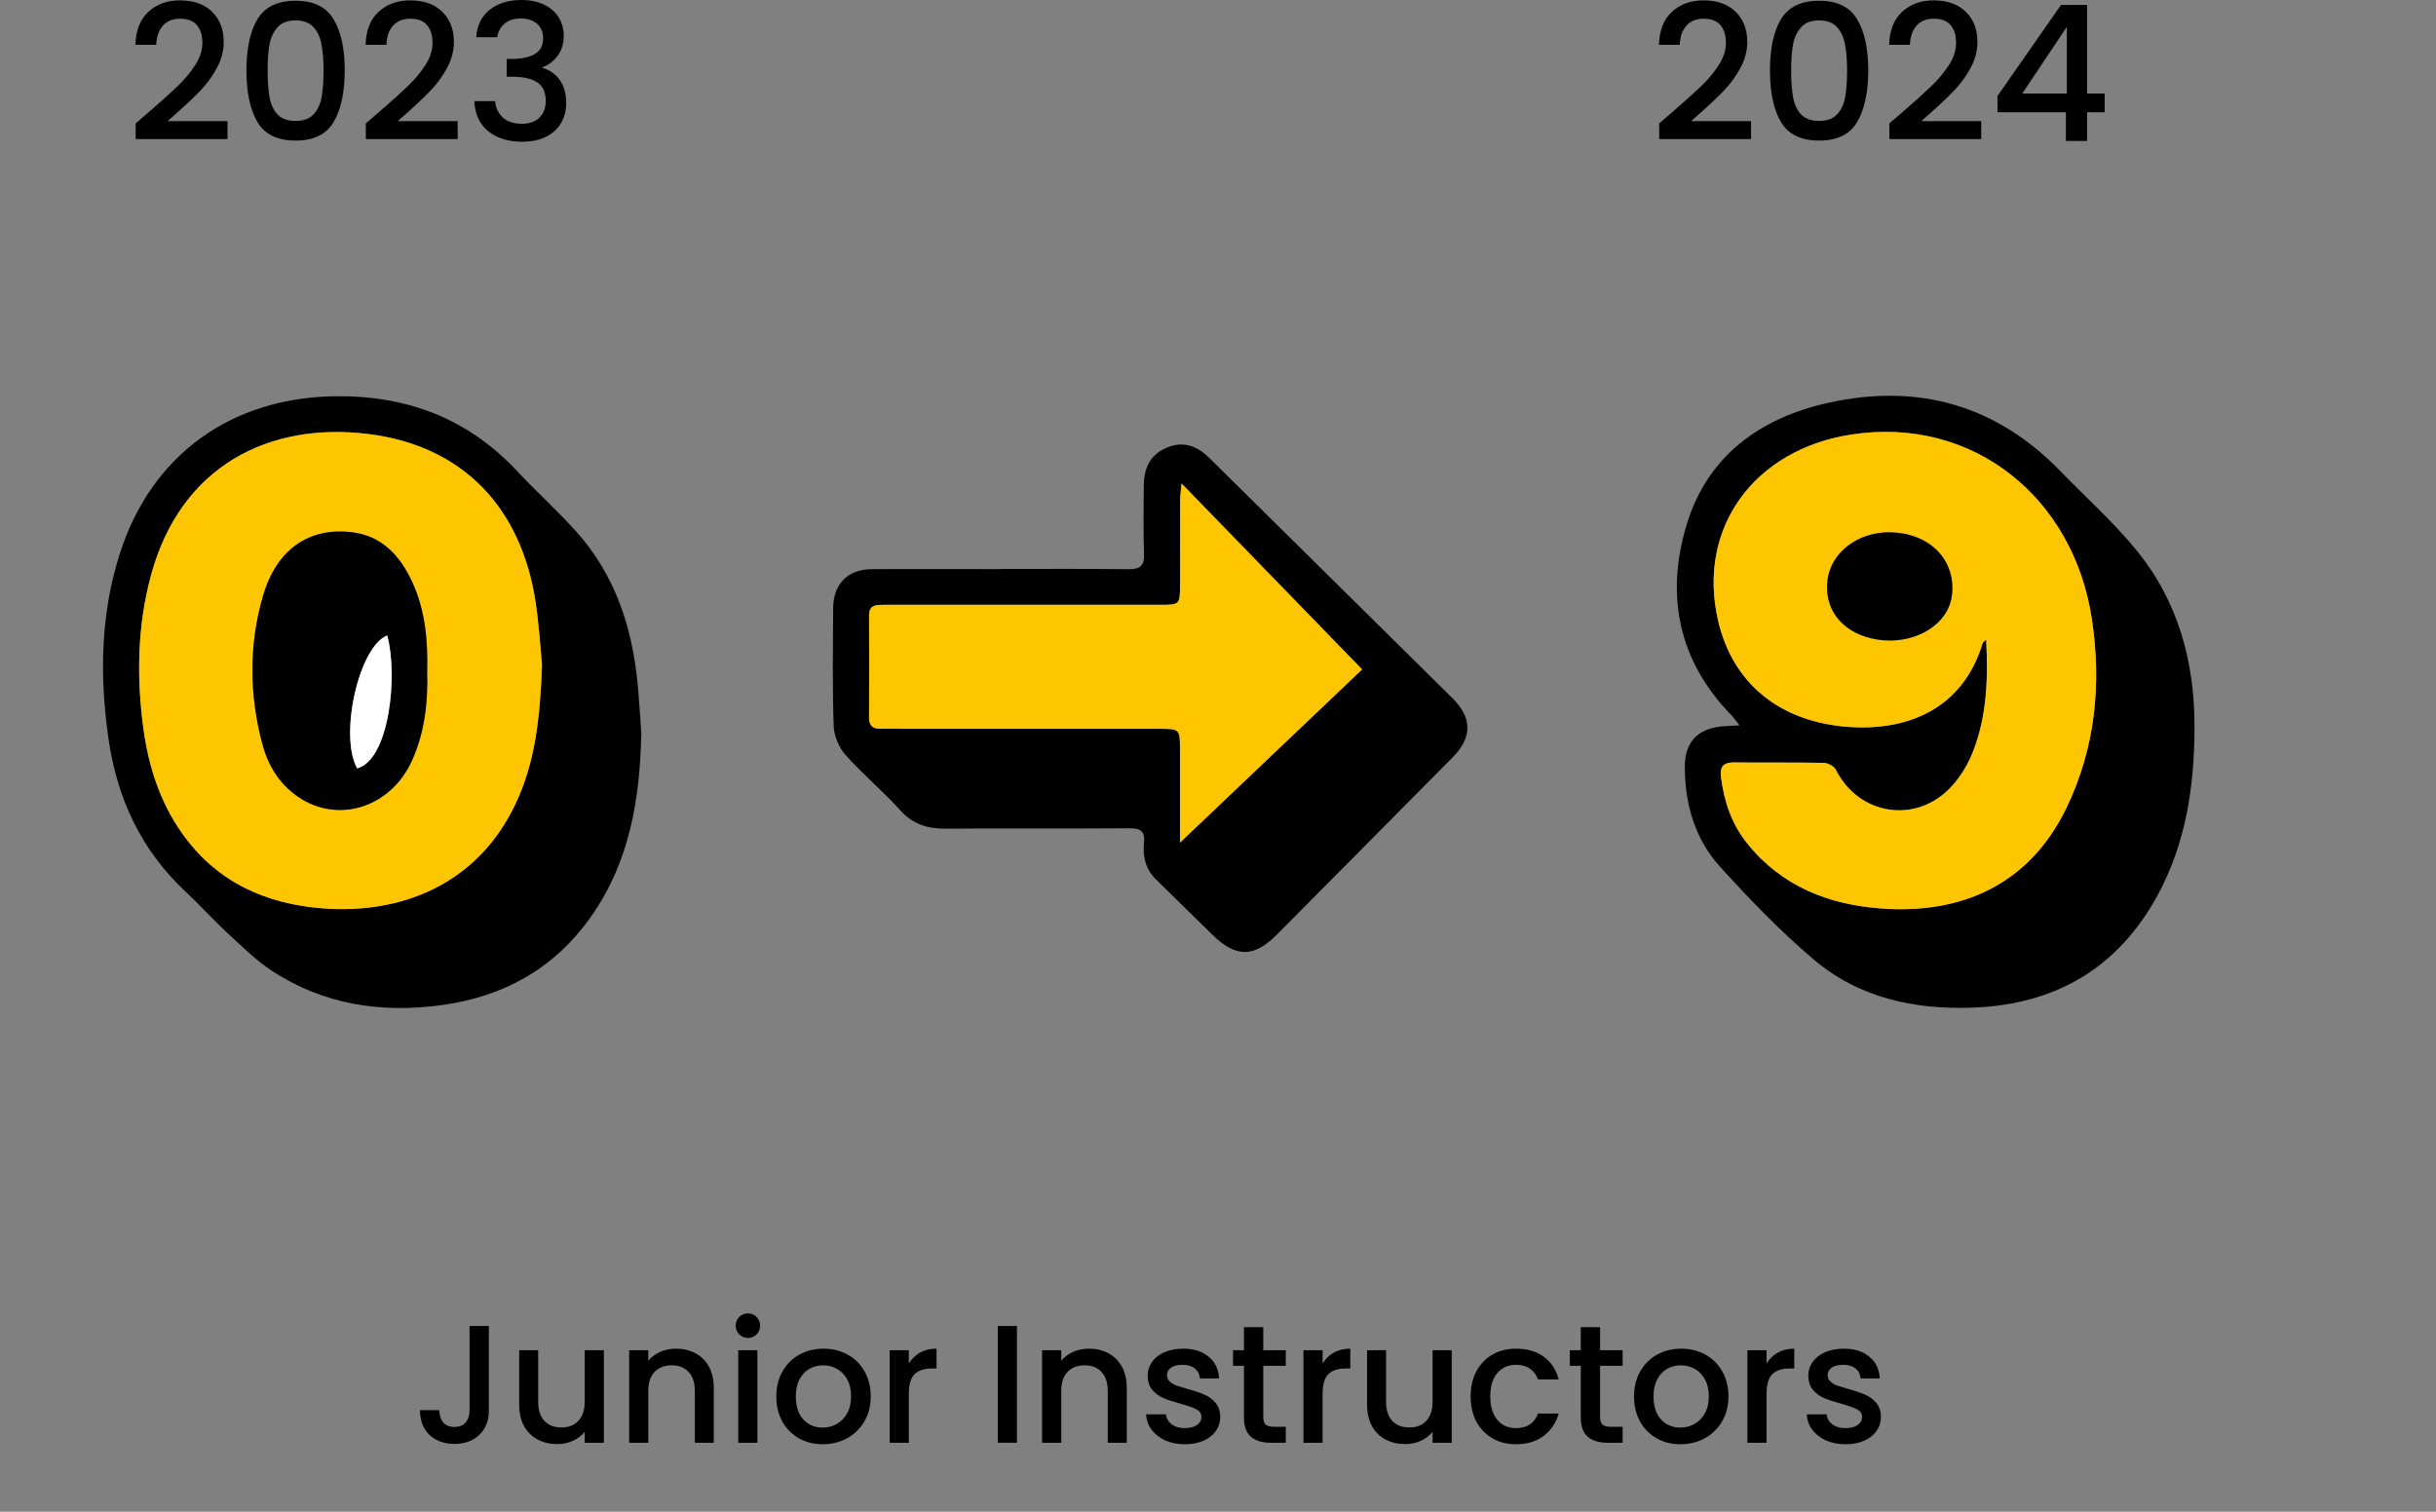
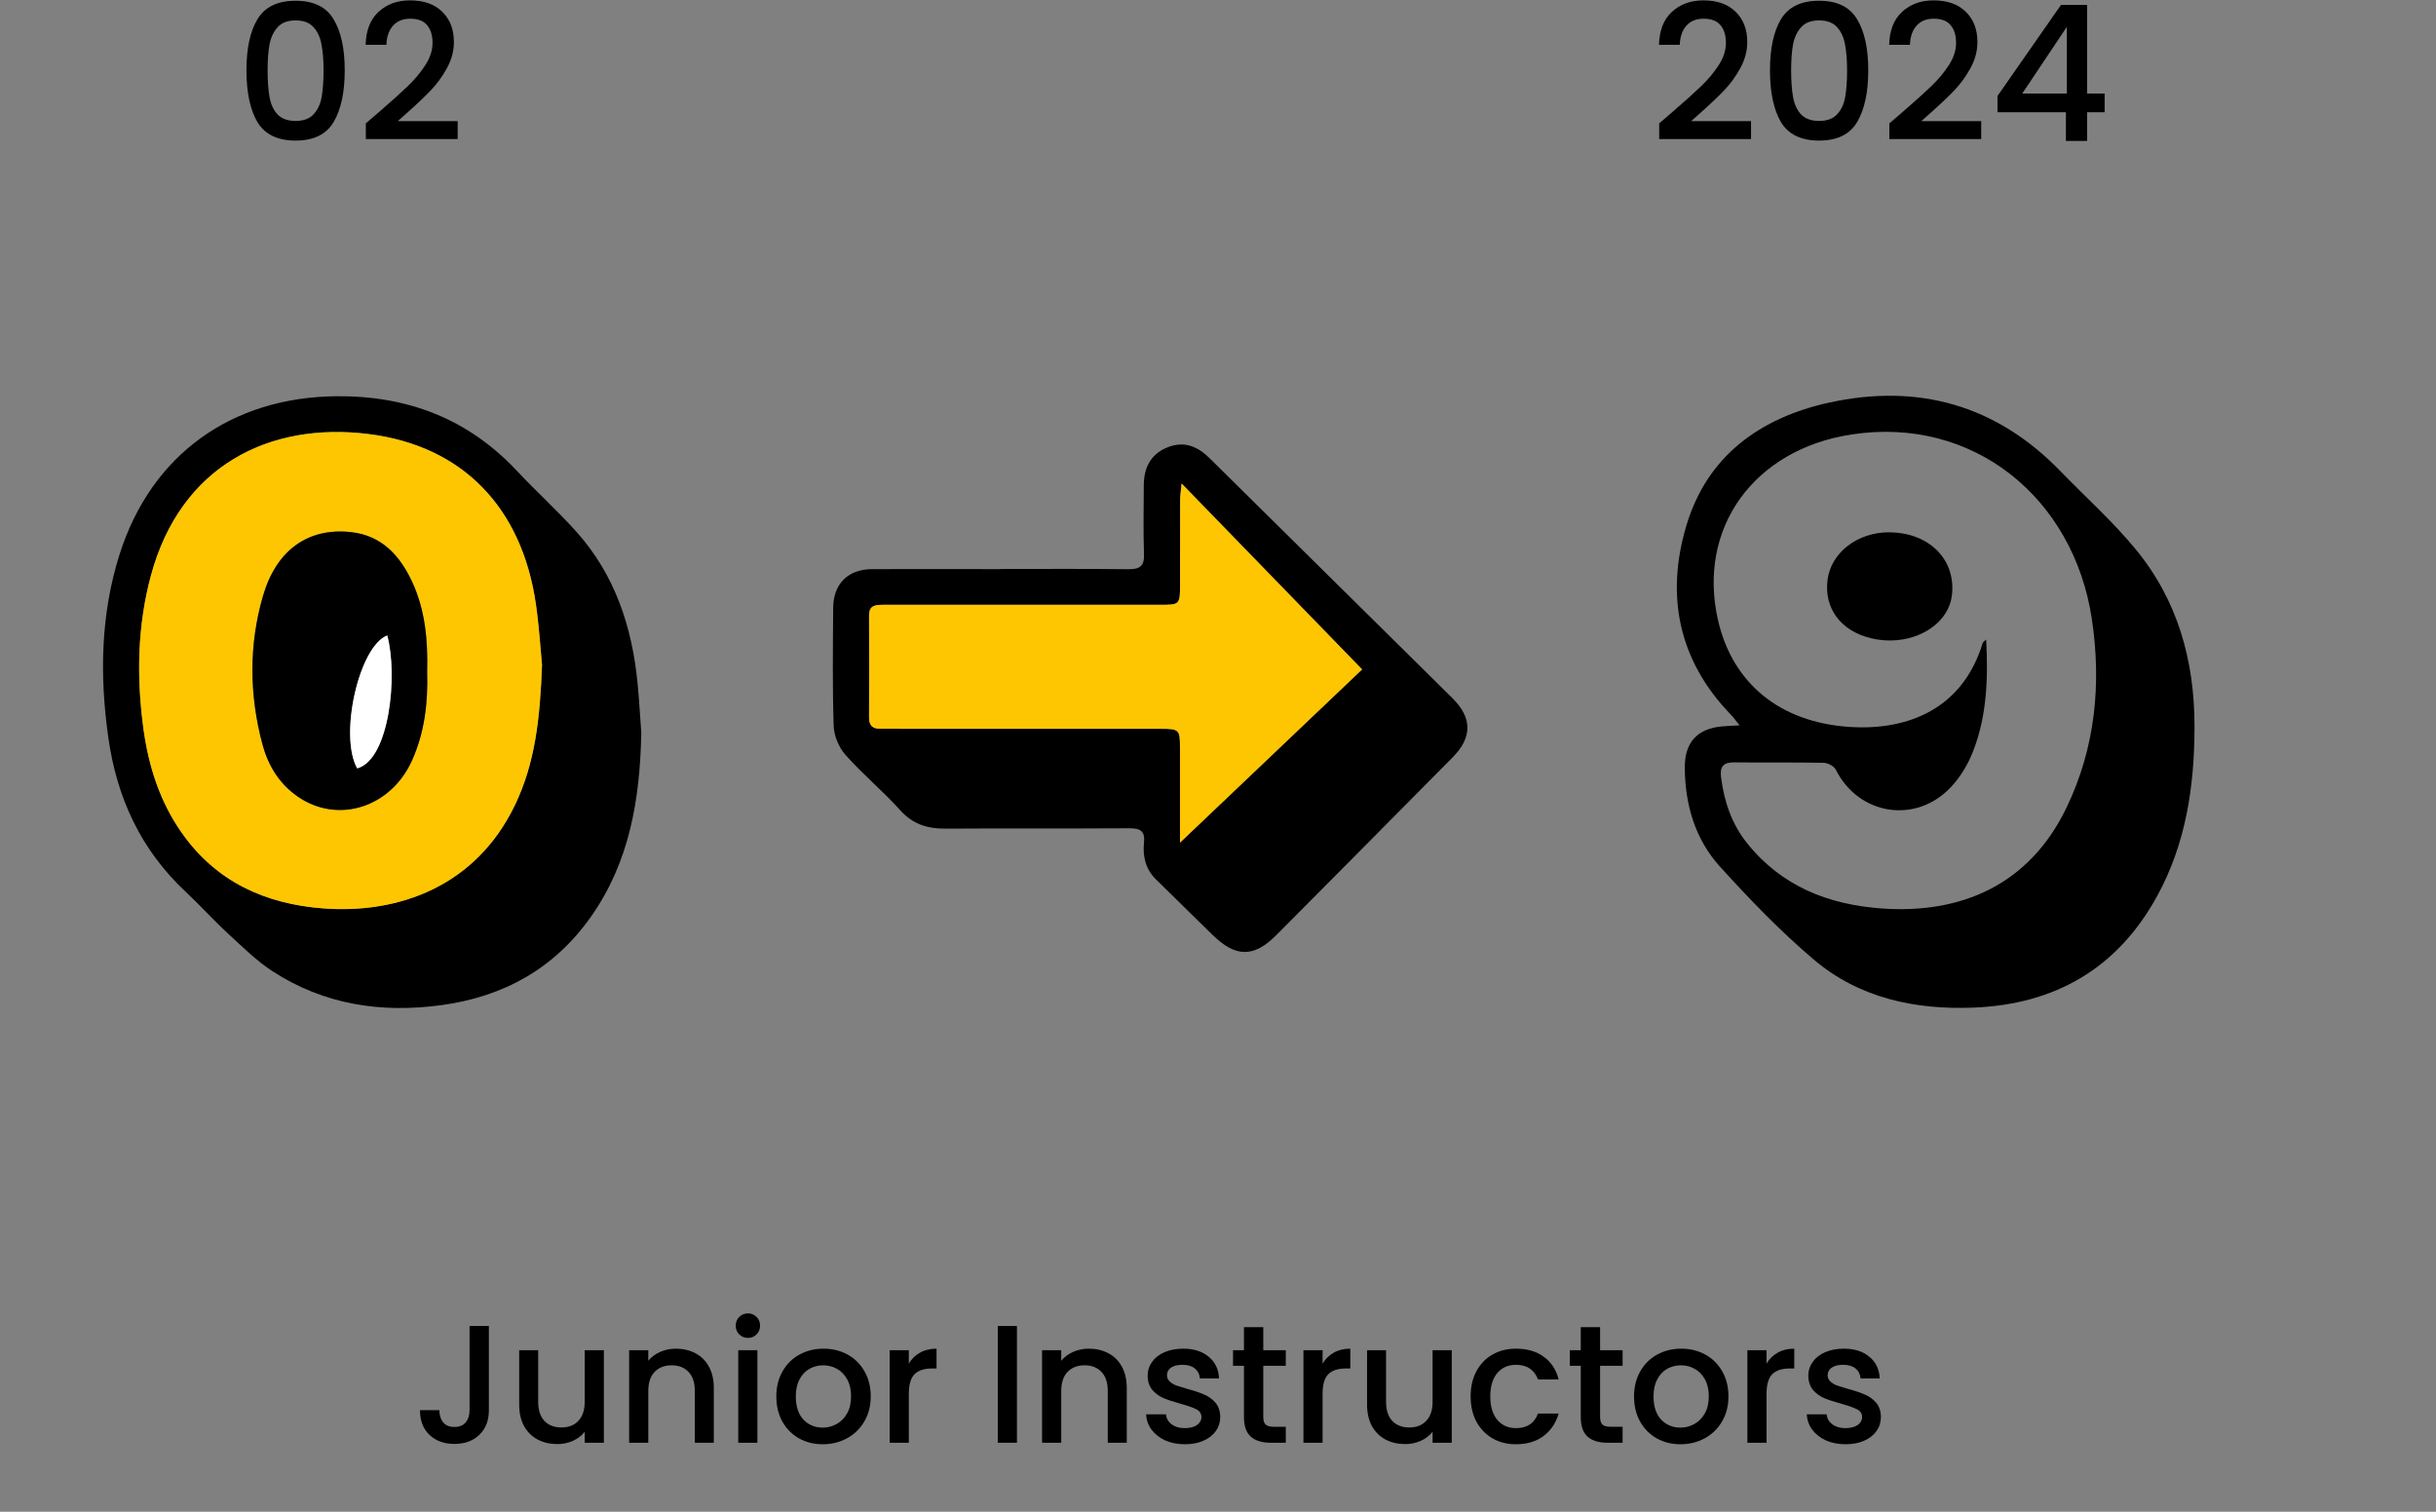
<svg xmlns="http://www.w3.org/2000/svg" width="232" height="144" viewBox="0 0 232 144" fill="none">
  <rect x="0" y="0" width="232" height="144" fill="#808080" stroke="none" />
  <g clip-path="url(#clip0_2_40)">
    <path d="M175.758 137.572C175.065 137.572 174.441 137.449 173.886 137.204C173.342 136.948 172.91 136.607 172.59 136.18C172.27 135.743 172.1 135.257 172.078 134.724H173.966C173.998 135.097 174.174 135.412 174.494 135.668C174.825 135.913 175.236 136.036 175.726 136.036C176.238 136.036 176.633 135.94 176.91 135.748C177.198 135.545 177.342 135.289 177.342 134.98C177.342 134.649 177.182 134.404 176.862 134.244C176.553 134.084 176.057 133.908 175.374 133.716C174.713 133.535 174.174 133.359 173.758 133.188C173.342 133.017 172.98 132.756 172.67 132.404C172.372 132.052 172.222 131.588 172.222 131.012C172.222 130.543 172.361 130.116 172.638 129.732C172.916 129.337 173.31 129.028 173.822 128.804C174.345 128.58 174.942 128.468 175.614 128.468C176.617 128.468 177.422 128.724 178.03 129.236C178.649 129.737 178.98 130.425 179.022 131.3H177.198C177.166 130.905 177.006 130.591 176.718 130.356C176.43 130.121 176.041 130.004 175.55 130.004C175.07 130.004 174.702 130.095 174.446 130.276C174.19 130.457 174.062 130.697 174.062 130.996C174.062 131.231 174.148 131.428 174.318 131.588C174.489 131.748 174.697 131.876 174.942 131.972C175.188 132.057 175.55 132.169 176.03 132.308C176.67 132.479 177.193 132.655 177.598 132.836C178.014 133.007 178.372 133.263 178.67 133.604C178.969 133.945 179.124 134.399 179.134 134.964C179.134 135.465 178.996 135.913 178.718 136.308C178.441 136.703 178.046 137.012 177.534 137.236C177.033 137.46 176.441 137.572 175.758 137.572Z" fill="black" />
    <path d="M168.242 129.892C168.509 129.444 168.861 129.097 169.298 128.852C169.746 128.596 170.274 128.468 170.882 128.468V130.356H170.418C169.703 130.356 169.159 130.537 168.786 130.9C168.423 131.263 168.242 131.892 168.242 132.788V137.428H166.418V128.612H168.242V129.892Z" fill="black" />
    <path d="M160.039 137.572C159.207 137.572 158.455 137.385 157.783 137.012C157.111 136.628 156.583 136.095 156.199 135.412C155.815 134.719 155.623 133.919 155.623 133.012C155.623 132.116 155.82 131.321 156.215 130.628C156.609 129.935 157.148 129.401 157.831 129.028C158.513 128.655 159.276 128.468 160.119 128.468C160.961 128.468 161.724 128.655 162.407 129.028C163.089 129.401 163.628 129.935 164.023 130.628C164.417 131.321 164.615 132.116 164.615 133.012C164.615 133.908 164.412 134.703 164.007 135.396C163.601 136.089 163.047 136.628 162.343 137.012C161.649 137.385 160.881 137.572 160.039 137.572ZM160.039 135.988C160.508 135.988 160.945 135.876 161.351 135.652C161.767 135.428 162.103 135.092 162.359 134.644C162.615 134.196 162.743 133.652 162.743 133.012C162.743 132.372 162.62 131.833 162.375 131.396C162.129 130.948 161.804 130.612 161.399 130.388C160.993 130.164 160.556 130.052 160.087 130.052C159.617 130.052 159.18 130.164 158.775 130.388C158.38 130.612 158.065 130.948 157.831 131.396C157.596 131.833 157.479 132.372 157.479 133.012C157.479 133.961 157.719 134.697 158.199 135.22C158.689 135.732 159.303 135.988 160.039 135.988Z" fill="black" />
    <path d="M152.39 130.1V134.98C152.39 135.311 152.464 135.551 152.614 135.7C152.774 135.839 153.04 135.908 153.414 135.908H154.534V137.428H153.094C152.272 137.428 151.643 137.236 151.206 136.852C150.768 136.468 150.55 135.844 150.55 134.98V130.1H149.51V128.612H150.55V126.42H152.39V128.612H154.534V130.1H152.39Z" fill="black" />
    <path d="M140.06 133.012C140.06 132.105 140.241 131.311 140.604 130.628C140.977 129.935 141.489 129.401 142.14 129.028C142.791 128.655 143.537 128.468 144.38 128.468C145.447 128.468 146.327 128.724 147.02 129.236C147.724 129.737 148.199 130.457 148.444 131.396H146.476C146.316 130.959 146.06 130.617 145.708 130.372C145.356 130.127 144.913 130.004 144.38 130.004C143.633 130.004 143.036 130.271 142.588 130.804C142.151 131.327 141.932 132.063 141.932 133.012C141.932 133.961 142.151 134.703 142.588 135.236C143.036 135.769 143.633 136.036 144.38 136.036C145.436 136.036 146.135 135.572 146.476 134.644H148.444C148.188 135.54 147.708 136.255 147.004 136.788C146.3 137.311 145.425 137.572 144.38 137.572C143.537 137.572 142.791 137.385 142.14 137.012C141.489 136.628 140.977 136.095 140.604 135.412C140.241 134.719 140.06 133.919 140.06 133.012Z" fill="black" />
    <path d="M138.261 128.612V137.428H136.437V136.388C136.149 136.751 135.771 137.039 135.301 137.252C134.843 137.455 134.352 137.556 133.829 137.556C133.136 137.556 132.512 137.412 131.957 137.124C131.413 136.836 130.981 136.409 130.661 135.844C130.352 135.279 130.197 134.596 130.197 133.796V128.612H132.005V133.524C132.005 134.313 132.203 134.921 132.597 135.348C132.992 135.764 133.531 135.972 134.213 135.972C134.896 135.972 135.435 135.764 135.829 135.348C136.235 134.921 136.437 134.313 136.437 133.524V128.612H138.261Z" fill="black" />
    <path d="M125.961 129.892C126.227 129.444 126.579 129.097 127.017 128.852C127.465 128.596 127.993 128.468 128.601 128.468V130.356H128.137C127.422 130.356 126.878 130.537 126.505 130.9C126.142 131.263 125.961 131.892 125.961 132.788V137.428H124.137V128.612H125.961V129.892Z" fill="black" />
    <path d="M120.312 130.1V134.98C120.312 135.311 120.386 135.551 120.536 135.7C120.696 135.839 120.962 135.908 121.336 135.908H122.456V137.428H121.016C120.194 137.428 119.565 137.236 119.128 136.852C118.69 136.468 118.472 135.844 118.472 134.98V130.1H117.432V128.612H118.472V126.42H120.312V128.612H122.456V130.1H120.312Z" fill="black" />
    <path d="M112.837 137.572C112.143 137.572 111.519 137.449 110.965 137.204C110.421 136.948 109.989 136.607 109.669 136.18C109.349 135.743 109.178 135.257 109.157 134.724H111.045C111.077 135.097 111.253 135.412 111.573 135.668C111.903 135.913 112.314 136.036 112.805 136.036C113.317 136.036 113.711 135.94 113.989 135.748C114.277 135.545 114.421 135.289 114.421 134.98C114.421 134.649 114.261 134.404 113.941 134.244C113.631 134.084 113.135 133.908 112.453 133.716C111.791 133.535 111.253 133.359 110.837 133.188C110.421 133.017 110.058 132.756 109.749 132.404C109.45 132.052 109.301 131.588 109.301 131.012C109.301 130.543 109.439 130.116 109.717 129.732C109.994 129.337 110.389 129.028 110.901 128.804C111.423 128.58 112.021 128.468 112.693 128.468C113.695 128.468 114.501 128.724 115.109 129.236C115.727 129.737 116.058 130.425 116.101 131.3H114.277C114.245 130.905 114.085 130.591 113.797 130.356C113.509 130.121 113.119 130.004 112.629 130.004C112.149 130.004 111.781 130.095 111.525 130.276C111.269 130.457 111.141 130.697 111.141 130.996C111.141 131.231 111.226 131.428 111.397 131.588C111.567 131.748 111.775 131.876 112.021 131.972C112.266 132.057 112.629 132.169 113.109 132.308C113.749 132.479 114.271 132.655 114.677 132.836C115.093 133.007 115.45 133.263 115.749 133.604C116.047 133.945 116.202 134.399 116.213 134.964C116.213 135.465 116.074 135.913 115.797 136.308C115.519 136.703 115.125 137.012 114.613 137.236C114.111 137.46 113.519 137.572 112.837 137.572Z" fill="black" />
    <path d="M103.694 128.468C104.387 128.468 105.006 128.612 105.55 128.9C106.105 129.188 106.537 129.615 106.846 130.18C107.155 130.745 107.31 131.428 107.31 132.228V137.428H105.502V132.5C105.502 131.711 105.305 131.108 104.91 130.692C104.515 130.265 103.977 130.052 103.294 130.052C102.611 130.052 102.067 130.265 101.662 130.692C101.267 131.108 101.07 131.711 101.07 132.5V137.428H99.246V128.612H101.07V129.62C101.369 129.257 101.747 128.975 102.206 128.772C102.675 128.569 103.171 128.468 103.694 128.468Z" fill="black" />
    <path d="M96.851 126.308V137.428H95.027V126.308H96.851Z" fill="black" />
    <path d="M86.554 129.892C86.821 129.444 87.173 129.097 87.61 128.852C88.058 128.596 88.586 128.468 89.194 128.468V130.356H88.73C88.016 130.356 87.472 130.537 87.098 130.9C86.736 131.263 86.554 131.892 86.554 132.788V137.428H84.73V128.612H86.554V129.892Z" fill="black" />
    <path d="M78.351 137.572C77.519 137.572 76.767 137.385 76.095 137.012C75.423 136.628 74.895 136.095 74.511 135.412C74.127 134.719 73.935 133.919 73.935 133.012C73.935 132.116 74.133 131.321 74.527 130.628C74.922 129.935 75.461 129.401 76.143 129.028C76.826 128.655 77.589 128.468 78.431 128.468C79.274 128.468 80.037 128.655 80.719 129.028C81.402 129.401 81.941 129.935 82.335 130.628C82.73 131.321 82.927 132.116 82.927 133.012C82.927 133.908 82.725 134.703 82.319 135.396C81.914 136.089 81.359 136.628 80.655 137.012C79.962 137.385 79.194 137.572 78.351 137.572ZM78.351 135.988C78.821 135.988 79.258 135.876 79.663 135.652C80.079 135.428 80.415 135.092 80.671 134.644C80.927 134.196 81.055 133.652 81.055 133.012C81.055 132.372 80.933 131.833 80.687 131.396C80.442 130.948 80.117 130.612 79.711 130.388C79.306 130.164 78.869 130.052 78.399 130.052C77.93 130.052 77.493 130.164 77.087 130.388C76.693 130.612 76.378 130.948 76.143 131.396C75.909 131.833 75.791 132.372 75.791 133.012C75.791 133.961 76.031 134.697 76.511 135.22C77.002 135.732 77.615 135.988 78.351 135.988Z" fill="black" />
    <path d="M71.237 127.444C70.906 127.444 70.629 127.332 70.404 127.108C70.18 126.884 70.069 126.607 70.069 126.276C70.069 125.945 70.18 125.668 70.404 125.444C70.629 125.22 70.906 125.108 71.237 125.108C71.556 125.108 71.829 125.22 72.052 125.444C72.276 125.668 72.388 125.945 72.388 126.276C72.388 126.607 72.276 126.884 72.052 127.108C71.829 127.332 71.556 127.444 71.237 127.444ZM72.132 128.612V137.428H70.308V128.612H72.132Z" fill="black" />
    <path d="M64.366 128.468C65.059 128.468 65.678 128.612 66.222 128.9C66.776 129.188 67.209 129.615 67.518 130.18C67.827 130.745 67.982 131.428 67.982 132.228V137.428H66.174V132.5C66.174 131.711 65.977 131.108 65.582 130.692C65.187 130.265 64.648 130.052 63.966 130.052C63.283 130.052 62.739 130.265 62.334 130.692C61.939 131.108 61.742 131.711 61.742 132.5V137.428H59.918V128.612H61.742V129.62C62.041 129.257 62.419 128.975 62.878 128.772C63.347 128.569 63.843 128.468 64.366 128.468Z" fill="black" />
    <path d="M57.511 128.612V137.428H55.687V136.388C55.399 136.751 55.021 137.039 54.551 137.252C54.093 137.455 53.602 137.556 53.079 137.556C52.386 137.556 51.762 137.412 51.207 137.124C50.663 136.836 50.231 136.409 49.911 135.844C49.602 135.279 49.447 134.596 49.447 133.796V128.612H51.255V133.524C51.255 134.313 51.453 134.921 51.847 135.348C52.242 135.764 52.781 135.972 53.463 135.972C54.146 135.972 54.685 135.764 55.079 135.348C55.485 134.921 55.687 134.313 55.687 133.524V128.612H57.511Z" fill="black" />
    <path d="M46.56 126.308V134.324C46.56 135.316 46.256 136.1 45.648 136.676C45.051 137.252 44.261 137.54 43.28 137.54C42.299 137.54 41.504 137.252 40.896 136.676C40.299 136.1 40 135.316 40 134.324H41.84C41.851 134.815 41.973 135.204 42.208 135.492C42.453 135.78 42.811 135.924 43.28 135.924C43.749 135.924 44.107 135.78 44.352 135.492C44.597 135.193 44.72 134.804 44.72 134.324V126.308H46.56Z" fill="black" />
-     <path d="M45.355 3.546C45.427 2.43 45.853 1.56 46.633 0.936C47.425 0.312 48.433 0 49.657 0C50.497 0 51.223 0.15 51.835 0.45C52.447 0.75 52.909 1.158 53.221 1.674C53.533 2.19 53.689 2.772 53.689 3.42C53.689 4.164 53.491 4.8 53.095 5.328C52.699 5.856 52.225 6.21 51.673 6.39V6.462C52.381 6.678 52.933 7.074 53.329 7.65C53.725 8.214 53.923 8.94 53.923 9.828C53.923 10.536 53.761 11.166 53.437 11.718C53.113 12.27 52.633 12.708 51.997 13.032C51.361 13.344 50.599 13.5 49.711 13.5C48.415 13.5 47.347 13.17 46.507 12.51C45.679 11.838 45.235 10.878 45.175 9.63H47.155C47.203 10.266 47.449 10.788 47.893 11.196C48.337 11.592 48.937 11.79 49.693 11.79C50.425 11.79 50.989 11.592 51.385 11.196C51.781 10.788 51.979 10.266 51.979 9.63C51.979 8.79 51.709 8.196 51.169 7.848C50.641 7.488 49.825 7.308 48.721 7.308H48.253V5.616H48.739C49.711 5.604 50.449 5.442 50.953 5.13C51.469 4.818 51.727 4.326 51.727 3.654C51.727 3.078 51.541 2.622 51.169 2.286C50.797 1.938 50.269 1.764 49.585 1.764C48.913 1.764 48.391 1.938 48.019 2.286C47.647 2.622 47.425 3.042 47.353 3.546H45.355Z" fill="black" />
    <path d="M36.136 10.638C37.288 9.642 38.194 8.826 38.854 8.19C39.526 7.542 40.084 6.87 40.528 6.174C40.972 5.478 41.194 4.782 41.194 4.086C41.194 3.366 41.02 2.802 40.672 2.394C40.336 1.986 39.802 1.782 39.07 1.782C38.362 1.782 37.81 2.01 37.414 2.466C37.03 2.91 36.826 3.51 36.802 4.266H34.822C34.858 2.898 35.266 1.854 36.046 1.134C36.838 0.402 37.84 0.036 39.052 0.036C40.36 0.036 41.38 0.396 42.112 1.116C42.856 1.836 43.228 2.796 43.228 3.996C43.228 4.86 43.006 5.694 42.562 6.498C42.13 7.29 41.608 8.004 40.996 8.64C40.396 9.264 39.628 9.99 38.692 10.818L37.882 11.538H43.588V13.248H34.84V11.754L36.136 10.638Z" fill="black" />
    <path d="M23.471 6.696C23.471 4.62 23.819 3 24.515 1.836C25.223 0.66 26.435 0.072 28.151 0.072C29.867 0.072 31.073 0.66 31.769 1.836C32.477 3 32.831 4.62 32.831 6.696C32.831 8.796 32.477 10.44 31.769 11.628C31.073 12.804 29.867 13.392 28.151 13.392C26.435 13.392 25.223 12.804 24.515 11.628C23.819 10.44 23.471 8.796 23.471 6.696ZM30.815 6.696C30.815 5.724 30.749 4.902 30.617 4.23C30.497 3.558 30.245 3.012 29.861 2.592C29.477 2.16 28.907 1.944 28.151 1.944C27.395 1.944 26.825 2.16 26.441 2.592C26.057 3.012 25.799 3.558 25.667 4.23C25.547 4.902 25.487 5.724 25.487 6.696C25.487 7.704 25.547 8.55 25.667 9.234C25.787 9.918 26.039 10.47 26.423 10.89C26.819 11.31 27.395 11.52 28.151 11.52C28.907 11.52 29.477 11.31 29.861 10.89C30.257 10.47 30.515 9.918 30.635 9.234C30.755 8.55 30.815 7.704 30.815 6.696Z" fill="black" />
-     <path d="M14.216 10.638C15.368 9.642 16.274 8.826 16.934 8.19C17.606 7.542 18.164 6.87 18.608 6.174C19.052 5.478 19.274 4.782 19.274 4.086C19.274 3.366 19.1 2.802 18.752 2.394C18.416 1.986 17.882 1.782 17.15 1.782C16.442 1.782 15.89 2.01 15.494 2.466C15.11 2.91 14.906 3.51 14.882 4.266H12.902C12.938 2.898 13.346 1.854 14.126 1.134C14.918 0.402 15.92 0.036 17.132 0.036C18.44 0.036 19.46 0.396 20.192 1.116C20.936 1.836 21.308 2.796 21.308 3.996C21.308 4.86 21.086 5.694 20.642 6.498C20.21 7.29 19.688 8.004 19.076 8.64C18.476 9.264 17.708 9.99 16.772 10.818L15.962 11.538H21.668V13.248H12.92V11.754L14.216 10.638Z" fill="black" />
    <path d="M190.237 10.692V9.144L196.285 0.468H198.769V8.91H200.443V10.692H198.769V13.428H196.753V10.692H190.237ZM196.843 2.556L192.595 8.91H196.843V2.556Z" fill="black" />
    <path d="M181.234 10.638C182.386 9.642 183.292 8.826 183.952 8.19C184.624 7.542 185.182 6.87 185.626 6.174C186.07 5.478 186.292 4.782 186.292 4.086C186.292 3.366 186.118 2.802 185.77 2.394C185.434 1.986 184.9 1.782 184.168 1.782C183.46 1.782 182.908 2.01 182.512 2.466C182.128 2.91 181.924 3.51 181.9 4.266H179.92C179.956 2.898 180.364 1.854 181.144 1.134C181.936 0.402 182.938 0.036 184.15 0.036C185.458 0.036 186.478 0.396 187.21 1.116C187.954 1.836 188.326 2.796 188.326 3.996C188.326 4.86 188.104 5.694 187.66 6.498C187.228 7.29 186.706 8.004 186.094 8.64C185.494 9.264 184.726 9.99 183.79 10.818L182.98 11.538H188.686V13.248H179.938V11.754L181.234 10.638Z" fill="black" />
    <path d="M168.569 6.696C168.569 4.62 168.917 3 169.613 1.836C170.321 0.66 171.533 0.072 173.249 0.072C174.965 0.072 176.171 0.66 176.867 1.836C177.575 3 177.929 4.62 177.929 6.696C177.929 8.796 177.575 10.44 176.867 11.628C176.171 12.804 174.965 13.392 173.249 13.392C171.533 13.392 170.321 12.804 169.613 11.628C168.917 10.44 168.569 8.796 168.569 6.696ZM175.913 6.696C175.913 5.724 175.847 4.902 175.715 4.23C175.595 3.558 175.343 3.012 174.959 2.592C174.575 2.16 174.005 1.944 173.249 1.944C172.493 1.944 171.923 2.16 171.539 2.592C171.155 3.012 170.897 3.558 170.765 4.23C170.645 4.902 170.585 5.724 170.585 6.696C170.585 7.704 170.645 8.55 170.765 9.234C170.885 9.918 171.137 10.47 171.521 10.89C171.917 11.31 172.493 11.52 173.249 11.52C174.005 11.52 174.575 11.31 174.959 10.89C175.355 10.47 175.613 9.918 175.733 9.234C175.853 8.55 175.913 7.704 175.913 6.696Z" fill="black" />
    <path d="M159.314 10.638C160.466 9.642 161.372 8.826 162.032 8.19C162.704 7.542 163.262 6.87 163.706 6.174C164.15 5.478 164.372 4.782 164.372 4.086C164.372 3.366 164.198 2.802 163.85 2.394C163.514 1.986 162.98 1.782 162.248 1.782C161.54 1.782 160.988 2.01 160.592 2.466C160.208 2.91 160.004 3.51 159.98 4.266H158C158.036 2.898 158.444 1.854 159.224 1.134C160.016 0.402 161.018 0.036 162.23 0.036C163.538 0.036 164.558 0.396 165.29 1.116C166.034 1.836 166.406 2.796 166.406 3.996C166.406 4.86 166.184 5.694 165.74 6.498C165.308 7.29 164.786 8.004 164.174 8.64C163.574 9.264 162.806 9.99 161.87 10.818L161.06 11.538H166.766V13.248H158.018V11.754L159.314 10.638Z" fill="black" />
    <path d="M165.664 69.088C165.3 68.628 165.104 68.343 164.866 68.099C159.827 62.908 158.609 56.694 160.625 50.005C162.613 43.407 167.659 39.784 174.209 38.349C182.692 36.496 190.124 38.579 196.234 44.884C198.621 47.344 201.196 49.65 203.366 52.283C207.404 57.16 209.007 62.943 209 69.213C209 74.857 208.195 80.333 205.438 85.363C201.658 92.247 195.73 95.675 187.941 95.981C182.356 96.197 177.065 95.068 172.74 91.404C169.555 88.701 166.623 85.656 163.809 82.555C161.437 79.936 160.471 76.633 160.457 73.094C160.45 70.718 161.64 69.409 164.005 69.192C164.481 69.151 164.957 69.137 165.657 69.095L165.664 69.088ZM189.159 60.923C189.355 64.65 189.222 68.161 187.941 71.492C187.472 72.725 186.751 73.951 185.855 74.919C182.51 78.542 177.03 77.678 174.839 73.317C174.671 72.983 174.097 72.676 173.698 72.662C170.85 72.606 168.002 72.655 165.153 72.62C164.131 72.606 163.788 73.031 163.907 74.014C164.201 76.341 164.922 78.494 166.406 80.34C169.681 84.416 174.125 86.171 179.185 86.534C186.73 87.084 193.232 84.325 196.787 76.982C199.566 71.241 200.154 65.11 199.216 58.909C197.466 47.427 187.934 39.603 176.323 41.387C167.071 42.801 161.598 50.277 163.627 59.104C165.006 65.082 169.506 68.83 176.225 69.248C181.712 69.59 186.933 67.52 188.83 61.243C188.851 61.173 188.949 61.125 189.159 60.916V60.923Z" fill="black" />
    <path d="M95.25 54.199C99.323 54.199 103.389 54.171 107.463 54.22C108.547 54.234 109.002 53.928 108.953 52.771C108.876 50.611 108.925 48.451 108.932 46.285C108.932 44.62 109.527 43.289 111.172 42.62C112.761 41.972 114.055 42.508 115.21 43.658C122.909 51.273 130.621 58.881 138.32 66.496C140.224 68.384 140.231 70.231 138.355 72.133C132.77 77.776 127.178 83.419 121.579 89.049C119.395 91.243 117.681 91.216 115.448 89.021C113.656 87.258 111.851 85.51 110.066 83.74C109.093 82.778 108.82 81.559 108.953 80.263C109.065 79.169 108.61 78.891 107.568 78.898C101.738 78.939 95.901 78.891 90.071 78.933C88.349 78.947 86.949 78.528 85.739 77.184C84.087 75.344 82.155 73.749 80.518 71.903C79.888 71.192 79.426 70.084 79.398 69.144C79.272 65.409 79.328 61.668 79.349 57.934C79.363 55.621 80.742 54.227 83.051 54.213C87.117 54.192 91.191 54.213 95.264 54.213L95.25 54.199ZM112.383 80.256C118.22 74.704 124.183 69.032 129.719 63.765C123.98 57.857 118.346 52.053 112.53 46.062C112.467 46.724 112.39 47.19 112.39 47.664C112.376 50.319 112.39 52.973 112.383 55.635C112.383 57.606 112.376 57.613 110.451 57.613C106.294 57.613 102.13 57.613 97.972 57.613C93.36 57.613 88.748 57.613 84.136 57.613C83.415 57.613 82.764 57.62 82.764 58.63C82.785 61.87 82.778 65.11 82.764 68.356C82.764 69.095 83.093 69.422 83.828 69.415C84.64 69.401 85.459 69.422 86.27 69.422C94.361 69.422 102.452 69.422 110.549 69.422C112.306 69.422 112.369 69.492 112.376 71.255C112.383 73.233 112.376 75.219 112.376 77.198C112.376 78.396 112.376 79.594 112.376 80.256H112.383Z" fill="black" />
    <path d="M61.075 69.882C60.942 76.111 59.976 82.082 56.281 87.321C52.803 92.254 47.98 94.936 42.046 95.744C36.307 96.525 30.855 95.703 25.948 92.511C24.416 91.515 23.086 90.184 21.728 88.937C20.335 87.655 19.069 86.241 17.683 84.945C13.414 80.953 11.132 76.006 10.32 70.286C9.481 64.378 9.579 58.519 11.391 52.799C14.401 43.303 22.05 37.84 32.023 37.743C38.812 37.68 44.572 39.882 49.233 44.856C51.081 46.828 53.103 48.647 54.909 50.667C58.562 54.757 60.193 59.696 60.718 65.054C60.872 66.663 60.963 68.28 61.082 69.896L61.075 69.882ZM51.62 63.291C51.473 61.814 51.347 59.655 51.039 57.523C49.702 48.347 44.068 42.453 35.082 41.338C25.641 40.167 17.2 44.369 14.38 54.812C13.085 59.613 13.001 64.504 13.666 69.415C14.149 72.99 15.22 76.355 17.319 79.33C20.595 83.998 25.284 86.116 30.827 86.527C37.965 87.056 45.3 84.437 49.037 76.703C50.99 72.655 51.438 68.35 51.627 63.284L51.62 63.291Z" fill="black" />
-     <path d="M189.159 60.923C188.949 61.132 188.851 61.18 188.83 61.25C186.933 67.527 181.712 69.597 176.225 69.255C169.506 68.83 165.006 65.089 163.627 59.111C161.591 50.284 167.071 42.815 176.323 41.394C187.941 39.617 197.473 47.434 199.216 58.916C200.161 65.124 199.573 71.248 196.787 76.989C193.232 84.332 186.737 87.091 179.185 86.541C174.125 86.171 169.681 84.416 166.406 80.347C164.922 78.501 164.194 76.348 163.907 74.021C163.788 73.038 164.124 72.613 165.153 72.627C168.001 72.662 170.85 72.613 173.698 72.669C174.09 72.676 174.671 72.99 174.839 73.324C177.03 77.686 182.51 78.549 185.855 74.927C186.751 73.958 187.472 72.732 187.941 71.499C189.222 68.161 189.355 64.657 189.159 60.929V60.923ZM179.948 50.709C176.925 50.695 174.398 52.625 174.055 55.217C173.691 57.934 175.301 60.1 178.192 60.804C181.439 61.591 184.798 60.142 185.701 57.557C185.806 57.265 185.869 56.951 185.904 56.645C186.275 53.28 183.714 50.737 179.948 50.716V50.709Z" fill="#FEC600" />
    <path d="M112.383 80.256C112.383 79.594 112.383 78.396 112.383 77.198C112.383 75.219 112.383 73.234 112.383 71.255C112.383 69.492 112.32 69.422 110.556 69.422C102.465 69.422 94.375 69.422 86.277 69.422C85.466 69.422 84.647 69.402 83.835 69.415C83.1 69.429 82.764 69.095 82.771 68.356C82.785 65.117 82.785 61.877 82.771 58.63C82.771 57.62 83.422 57.613 84.143 57.613C88.755 57.613 93.367 57.613 97.979 57.613C102.136 57.613 106.301 57.613 110.458 57.613C112.383 57.613 112.383 57.606 112.39 55.635C112.39 52.98 112.39 50.326 112.397 47.664C112.397 47.197 112.481 46.724 112.537 46.062C118.353 52.047 123.986 57.857 129.725 63.765C124.189 69.032 118.227 74.704 112.39 80.256H112.383Z" fill="#FEC600" />
    <path d="M51.62 63.291C51.431 68.364 50.983 72.669 49.03 76.71C45.3 84.444 37.965 87.063 30.82 86.534C25.284 86.123 20.587 83.998 17.312 79.337C15.22 76.355 14.149 72.99 13.659 69.422C12.994 64.511 13.078 59.62 14.373 54.819C17.193 44.376 25.634 40.175 35.075 41.345C44.061 42.46 49.695 48.347 51.032 57.53C51.34 59.661 51.473 61.821 51.613 63.298L51.62 63.291ZM40.681 63.974C40.765 61.02 40.506 58.108 39.239 55.391C38.084 52.91 36.363 51.001 33.423 50.681C29.364 50.235 26.312 52.374 25.046 56.763C23.688 61.445 23.737 66.19 24.997 70.9C25.529 72.906 26.585 74.634 28.328 75.853C32.149 78.522 37.223 76.933 39.246 72.418C40.45 69.729 40.772 66.879 40.681 63.967V63.974Z" fill="#FEC600" />
    <path d="M179.948 50.709C183.707 50.73 186.268 53.273 185.904 56.638C185.869 56.944 185.806 57.258 185.701 57.55C184.798 60.135 181.439 61.584 178.192 60.797C175.301 60.1 173.698 57.934 174.055 55.209C174.398 52.618 176.925 50.688 179.948 50.702V50.709Z" fill="black" />
    <path d="M40.681 63.974C40.772 66.886 40.45 69.736 39.246 72.425C37.223 76.94 32.149 78.528 28.328 75.86C26.585 74.641 25.536 72.913 24.997 70.906C23.737 66.197 23.688 61.452 25.046 56.77C26.319 52.381 29.364 50.242 33.423 50.688C36.356 51.008 38.077 52.917 39.239 55.398C40.506 58.115 40.758 61.027 40.681 63.981V63.974ZM36.88 60.532C34.193 61.557 32.268 70.063 34.018 73.192C37.105 72.349 37.909 64.295 36.88 60.532Z" fill="black" />
    <path d="M36.88 60.532C37.909 64.295 37.105 72.349 34.018 73.192C32.268 70.063 34.186 61.557 36.88 60.532Z" fill="white" />
  </g>
  <defs>
    <clipPath id="clip0_2_40">
      <rect width="232" height="144" fill="white" />
    </clipPath>
  </defs>
</svg>